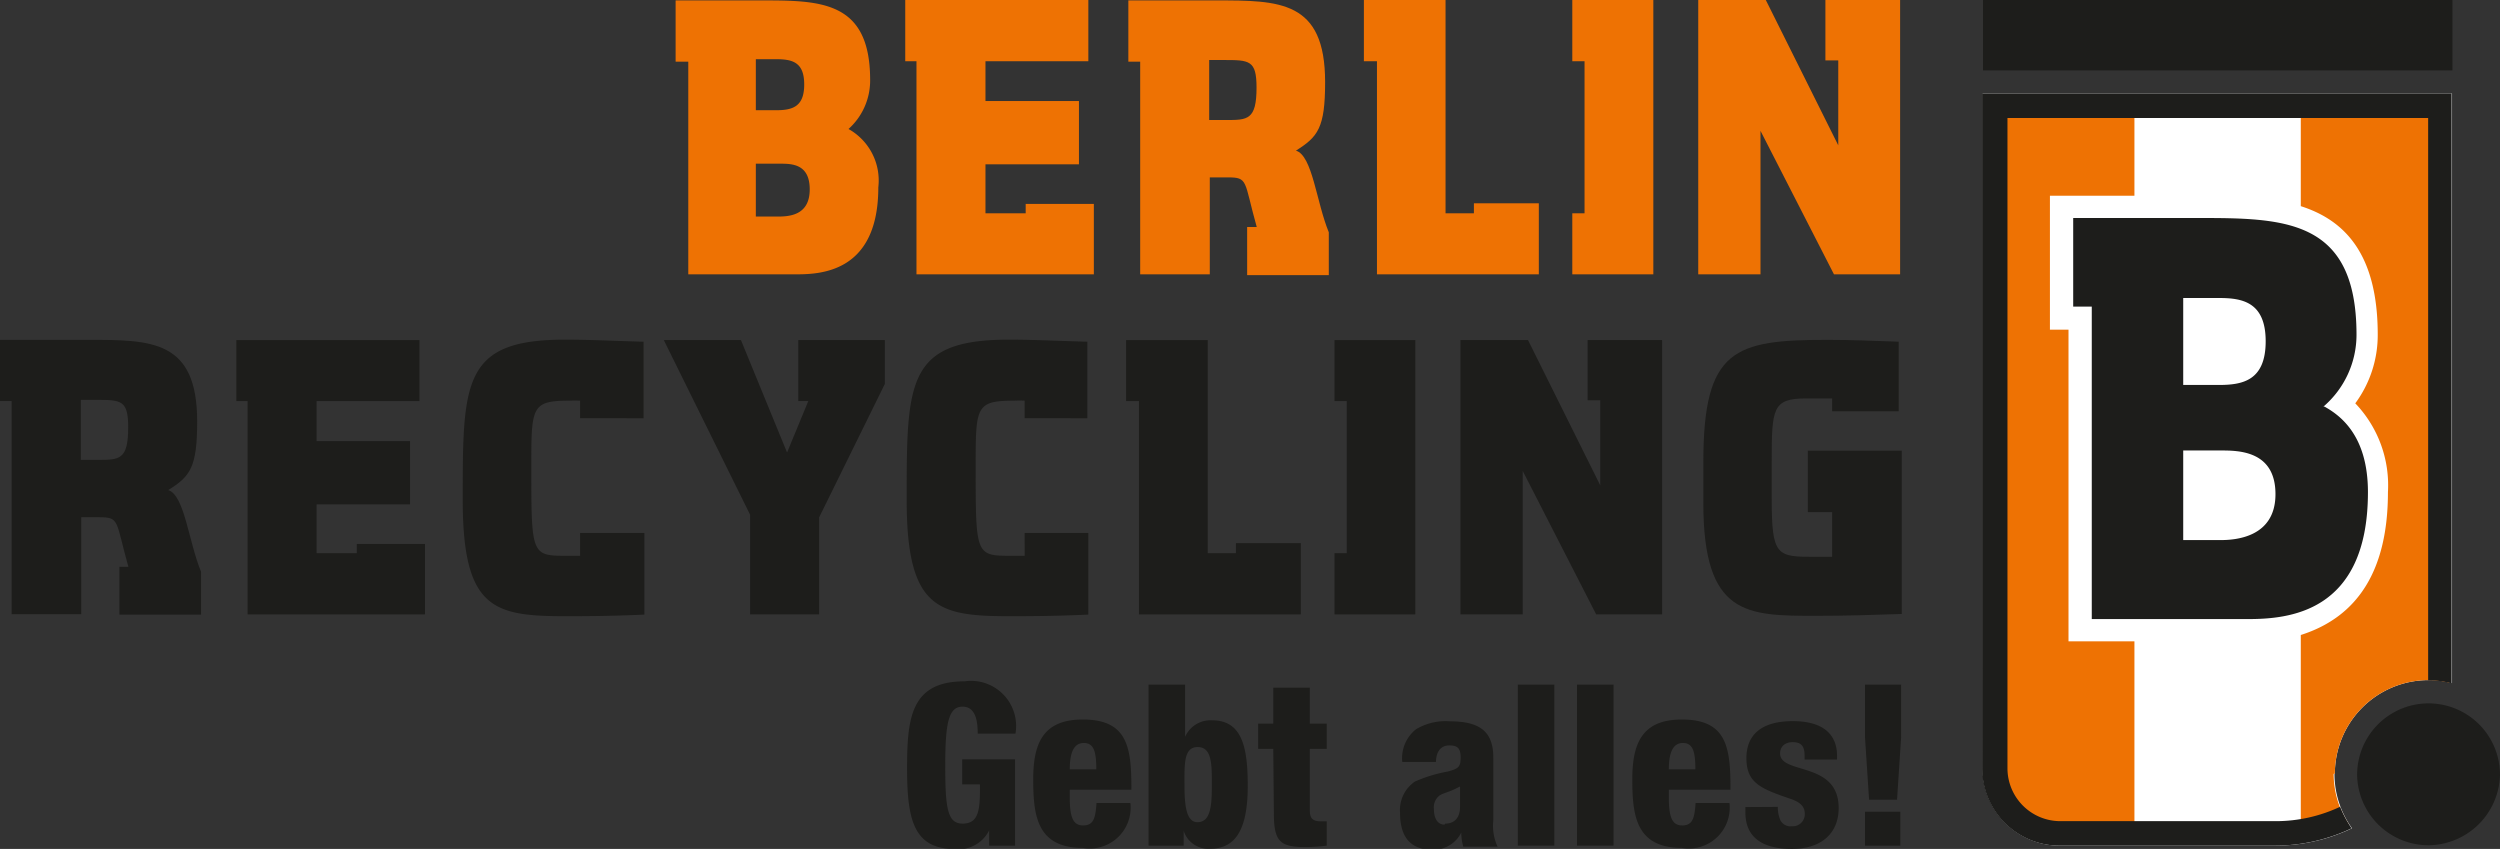
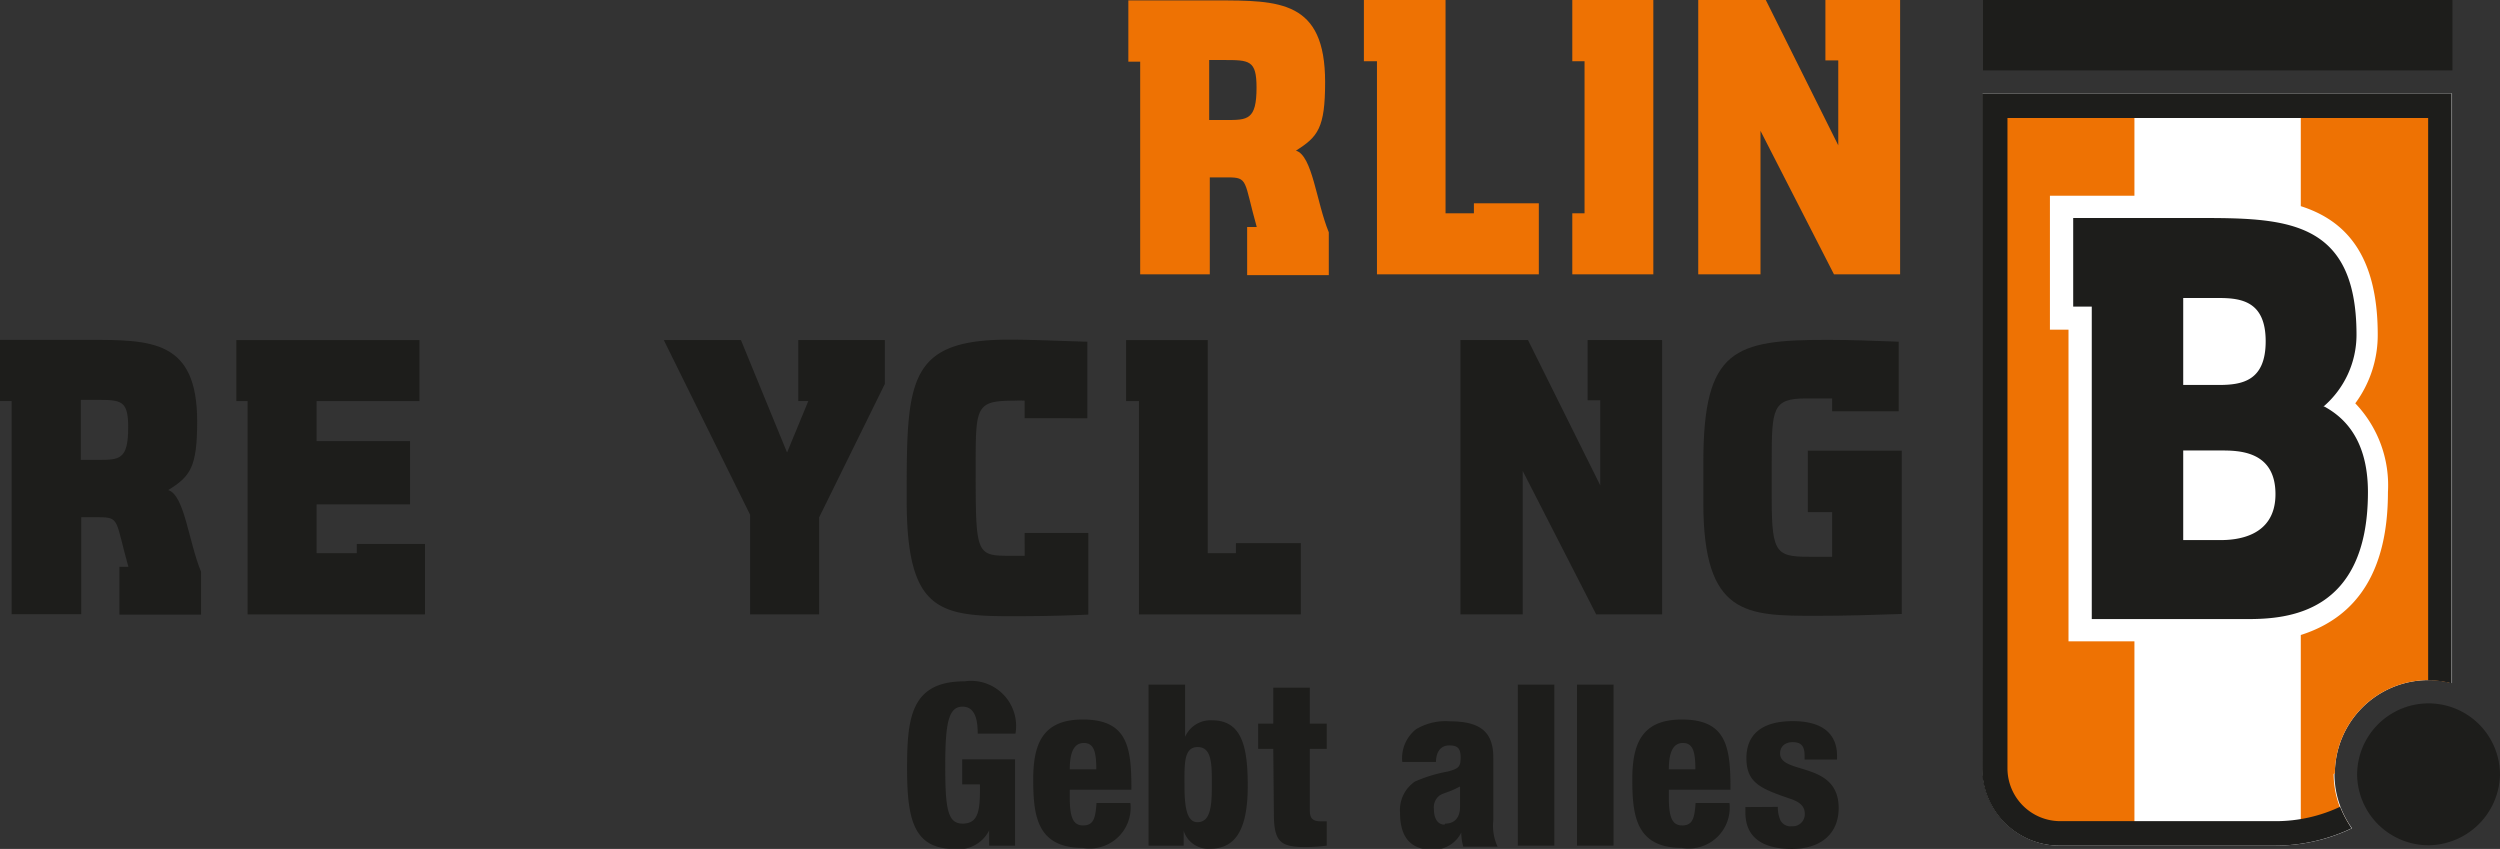
<svg xmlns="http://www.w3.org/2000/svg" id="Ebene_1" data-name="Ebene 1" viewBox="0 0 122.48 41.59">
  <rect x="0" y="0" width="122.48" height="41.59" fill="#333333" stroke="none" />
  <defs>
    <style>.cls-1{fill:none;}.cls-2{clip-path:url(#clip-path);}.cls-3{fill:#1d1d1b;}.cls-4{fill:#ee7203;}.cls-5{fill:#fff;}</style>
    <clipPath id="clip-path" transform="translate(-7.43 -4.98)">
      <rect class="cls-1" x="7.43" y="4.97" width="122.48" height="41.59" />
    </clipPath>
  </defs>
  <g class="cls-2">
    <path class="cls-3" d="M55.33,40.92c0-.51-.06-1.32-.74-1.32s-.85.77-.85,2.88.11,2.85.85,2.85.85-.58.85-1.66v-.26h-.87V42.18h2.59v4.23H55.89l0-.75h0a1.66,1.66,0,0,1-1.71.91c-2,0-2.31-1.47-2.31-3.94s.18-4.27,2.81-4.27a2.21,2.21,0,0,1,2.5,2.56Z" transform="translate(-7.43 -4.98)" />
    <path class="cls-3" d="M61.14,42.67c0-.84-.11-1.29-.61-1.29s-.69.49-.69,1.29Zm-1.3,1v.37c0,.93.14,1.38.65,1.38s.61-.34.66-1.1h1.66a2,2,0,0,1-2.33,2.2c-2.25,0-2.43-1.58-2.43-3.36s.49-2.93,2.43-2.93c2.23,0,2.38,1.41,2.38,3.44Z" transform="translate(-7.43 -4.98)" />
    <path class="cls-3" d="M66.1,45.26c.68,0,.7-.92.7-1.88s0-1.8-.69-1.8-.65.82-.65,1.88.11,1.8.64,1.8m-2.4-6.74h1.79v2.56h0a1.36,1.36,0,0,1,1.33-.81c1.47,0,1.74,1.34,1.74,3.2,0,2.23-.64,3.09-1.85,3.09a1.26,1.26,0,0,1-1.29-.88h0v.73H63.7Z" transform="translate(-7.43 -4.98)" />
    <path class="cls-3" d="M69.81,41.67h-.74V40.43h.74V38.67H71.6v1.76h.83v1.24H71.6v3c0,.42.15.55.57.55l.26,0v1.19a9.06,9.06,0,0,1-1,.07c-1.24,0-1.59-.22-1.59-1.62Z" transform="translate(-7.43 -4.98)" />
    <path class="cls-3" d="M78.24,45.33c.38,0,.72-.22.72-.82s0-.81,0-1c-.56.3-.8.31-1,.44a.73.73,0,0,0-.28.66c0,.48.19.77.52.77m-2.07-3.07a1.81,1.81,0,0,1,.67-1.6,2.8,2.8,0,0,1,1.67-.39c1.47,0,2.12.51,2.12,1.77v3.08a2.44,2.44,0,0,0,.21,1.29H79.12a2.56,2.56,0,0,1-.1-.69h0a1.52,1.52,0,0,1-1.41.84c-1,0-1.59-.53-1.59-1.82a1.69,1.69,0,0,1,.73-1.52,7.08,7.08,0,0,1,1.6-.49c.54-.14.64-.23.64-.69s-.16-.59-.56-.59-.64.29-.65.81Z" transform="translate(-7.43 -4.98)" />
  </g>
  <rect class="cls-3" x="74.36" y="33.54" width="1.79" height="7.89" />
  <rect class="cls-3" x="77.26" y="33.54" width="1.79" height="7.89" />
  <g class="cls-2">
    <path class="cls-3" d="M90.49,42.67c0-.84-.11-1.29-.61-1.29s-.69.49-.69,1.29Zm-1.3,1v.37c0,.93.14,1.38.65,1.38s.61-.34.66-1.1h1.66a2,2,0,0,1-2.33,2.2c-2.25,0-2.43-1.58-2.43-3.36s.49-2.93,2.43-2.93c2.23,0,2.38,1.41,2.38,3.44Z" transform="translate(-7.43 -4.98)" />
    <path class="cls-3" d="M94.53,44.51a1.63,1.63,0,0,0,.13.67.56.56,0,0,0,.55.28.59.59,0,0,0,.64-.61c0-.28-.13-.54-.69-.73-1.47-.5-2.17-.78-2.17-2s.84-1.81,2.27-1.81c1.68,0,2.17.82,2.17,1.69v.19H95.84V42c0-.52-.21-.66-.59-.66s-.61.23-.61.55c0,1.06,2.87.36,2.87,2.68,0,1.2-.81,2-2.29,2s-2.28-.59-2.28-1.79v-.26Z" transform="translate(-7.43 -4.98)" />
  </g>
-   <path class="cls-3" d="M98.8,46.41h1.73V44.75H98.8Zm0-7.89V41.1L99,44.16h1.37l.2-3.06V38.52Z" transform="translate(-7.43 -4.98)" />
  <g class="cls-2">
-     <path class="cls-4" d="M44.46,13v2.59h1c.55,0,1.64,0,1.64-1.33S46.12,13,45.5,13Zm0-5.12v2.5h1c.81,0,1.37-.18,1.37-1.26s-.56-1.24-1.37-1.24ZM40.53,5h4.15c2.94,0,5.38,0,5.38,3.9A3.19,3.19,0,0,1,49,11.3a2.89,2.89,0,0,1,1.46,2.86c0,4.09-2.72,4.26-4,4.26H41.15V8h-.62Z" transform="translate(-7.43 -4.98)" />
-   </g>
-   <polygon class="cls-4" points="44.35 0 44.35 3 44.9 3 44.9 13.44 53.59 13.44 53.59 9.99 50.25 9.99 50.25 10.45 48.28 10.45 48.28 8.05 52.86 8.05 52.86 4.95 48.28 4.95 48.28 3 53.32 3 53.32 0 44.35 0" />
+     </g>
  <g class="cls-2">
    <path class="cls-4" d="M67.36,7.92h-.69v2.94h.82c1.06,0,1.5,0,1.5-1.59,0-1.35-.35-1.35-1.63-1.35M62.71,5H67c3.12,0,5.35,0,5.35,4,0,2.25-.35,2.68-1.43,3.36.81.24,1,2.52,1.61,4v2.1h-4V16.1H69c-.64-2.28-.4-2.43-1.44-2.43h-.86v4.75H63.29V8h-.58Z" transform="translate(-7.43 -4.98)" />
  </g>
  <polygon class="cls-4" points="66.82 0 66.82 3 67.46 3 67.46 13.44 75.39 13.44 75.39 9.96 72.21 9.96 72.21 10.45 70.82 10.45 70.82 0 66.82 0" />
  <polygon class="cls-4" points="77.03 0 77.03 3 77.63 3 77.63 10.45 77.03 10.45 77.03 13.44 81 13.44 81 0 77.03 0" />
  <polygon class="cls-4" points="89.43 0 89.43 2.96 90.06 2.96 90.06 7.12 86.51 0 83.2 0 83.2 13.44 86.25 13.44 86.25 6.41 89.85 13.44 93.09 13.44 93.09 0 89.43 0" />
  <g class="cls-2">
    <path class="cls-3" d="M12.09,24.57h-.7v2.94h.83c1.06,0,1.49,0,1.49-1.59,0-1.35-.34-1.35-1.62-1.35M7.43,21.63h4.31c3.12,0,5.35,0,5.35,4,0,2.25-.34,2.69-1.42,3.36.8.24,1,2.53,1.61,4v2.1h-4V32.75h.44c-.64-2.28-.41-2.43-1.45-2.43h-.86v4.75H8V24.63H7.43Z" transform="translate(-7.43 -4.98)" />
  </g>
  <polygon class="cls-3" points="11.58 19.65 11.58 16.66 20.55 16.66 20.55 19.65 15.51 19.65 15.51 21.61 20.09 21.61 20.09 24.71 15.51 24.71 15.51 27.1 17.48 27.1 17.48 26.65 20.82 26.65 20.82 30.1 12.13 30.1 12.13 19.65 11.58 19.65" />
  <g class="cls-2">
-     <path class="cls-3" d="M35.85,31.09H39v4c-1.28.06-2.54.08-3.77.08-3.58,0-5.13-.29-5.13-5.7,0-5.79,0-7.85,5-7.85,1.3,0,2.58.07,3.86.1v3.75H35.85v-.86a4.27,4.27,0,0,0-.49,0c-1.9,0-1.9.28-1.9,3.24,0,4.29,0,4.36,1.7,4.36h.69Z" transform="translate(-7.43 -4.98)" />
-   </g>
+     </g>
  <polygon class="cls-3" points="32.52 16.66 36.3 16.66 38.56 22.17 39.6 19.65 39.11 19.65 39.11 16.66 43.35 16.66 43.35 18.81 40.13 25.35 40.13 30.1 36.75 30.1 36.75 25.22 32.52 16.66" />
  <g class="cls-2">
    <path class="cls-3" d="M57.63,31.09h3.12v4c-1.28.06-2.54.08-3.76.08-3.58,0-5.14-.29-5.14-5.7,0-5.79,0-7.85,5-7.85,1.29,0,2.57.07,3.85.1v3.75H57.63v-.86a4.53,4.53,0,0,0-.5,0c-1.9,0-1.9.28-1.9,3.24,0,4.29,0,4.36,1.7,4.36h.7Z" transform="translate(-7.43 -4.98)" />
  </g>
  <polygon class="cls-3" points="55.17 19.65 55.17 16.66 59.17 16.66 59.17 27.1 60.55 27.1 60.55 26.61 63.73 26.61 63.73 30.1 55.8 30.1 55.8 19.65 55.17 19.65" />
-   <polygon class="cls-3" points="65.38 16.66 69.34 16.66 69.34 30.1 65.38 30.1 65.38 27.1 65.98 27.1 65.98 19.65 65.38 19.65 65.38 16.66" />
  <polygon class="cls-3" points="71.55 30.1 71.55 16.66 74.86 16.66 78.4 23.78 78.4 19.61 77.78 19.61 77.78 16.66 81.43 16.66 81.43 30.1 78.2 30.1 74.6 23.07 74.6 30.1 71.55 30.1" />
  <g class="cls-2">
    <path class="cls-3" d="M96,27.06h4.6v8c-1.41.05-2.79.09-4.2.09-3.4,0-5.52,0-5.52-5.52v-2c0-5.56,1.52-6,6.1-6,1.14,0,2.31.05,3.47.09v3.41H97.19V24.5H95.91c-1.64,0-1.68.49-1.68,3.07v1.86c0,2.83.26,2.83,2.16,2.83h.8V30.07H96Z" transform="translate(-7.43 -4.98)" />
    <path class="cls-5" d="M121.82,42.89a4.59,4.59,0,0,1,4.59-4.59,4.37,4.37,0,0,1,1.15.15c0-.23,0-.47,0-.7V9.56h-23V42.63a3.79,3.79,0,0,0,3.79,3.78h10.55a8.75,8.75,0,0,0,3.76-.85,4.6,4.6,0,0,1-.86-2.67" transform="translate(-7.43 -4.98)" />
    <path class="cls-4" d="M108.77,36.4V21.13h-.91V14.57H112V9.74H104.7V42.48a3.75,3.75,0,0,0,3.74,3.75H112V36.4Z" transform="translate(-7.43 -4.98)" />
    <path class="cls-3" d="M116.21,31.44h-1.82V27.05h1.82c.88,0,2.7,0,2.7,2.14s-2,2.25-2.7,2.25m-1.82-11.86h1.74c1.12,0,2.3.17,2.3,2.12s-1.16,2.14-2.3,2.14h-1.74Zm6.87,5.32a4.64,4.64,0,0,0,1.62-3.52c0-5.72-3.57-5.72-7.87-5.72H109V20h.91V35.31h7.61c1.94,0,5.92-.24,5.92-6.22,0-2.78-1.36-3.76-2.13-4.19" transform="translate(-7.43 -4.98)" />
  </g>
  <rect class="cls-3" x="97.15" width="23" height="3.45" />
  <g class="cls-2">
    <path class="cls-4" d="M121.82,42.89a4.59,4.59,0,0,1,4.59-4.59,4.34,4.34,0,0,1,1,.12c0-.26,0-.51,0-.77V9.74h-7.26v5.34c2.16.69,3.77,2.35,3.77,6.3a5.63,5.63,0,0,1-1.1,3.36,5.81,5.81,0,0,1,1.6,4.35c0,3.78-1.44,6.1-4.27,7V46.13a8.32,8.32,0,0,0,2.36-.74,4.57,4.57,0,0,1-.75-2.5" transform="translate(-7.43 -4.98)" />
    <path class="cls-3" d="M122.91,42.89a3.5,3.5,0,0,0,3.55,3.5,3.54,3.54,0,0,0,3.45-3.45,3.5,3.5,0,1,0-7,0" transform="translate(-7.43 -4.98)" />
-     <path class="cls-3" d="M122.11,44.49a7.39,7.39,0,0,1-3.19.72H108.37a2.59,2.59,0,0,1-2.59-2.58V10.76h20.61v27c0,.18,0,.37,0,.55h0a4.37,4.37,0,0,1,1.15.15c0-.23,0-.47,0-.7V9.56h-23V42.63a3.79,3.79,0,0,0,3.79,3.78h10.55a8.75,8.75,0,0,0,3.76-.85,5.22,5.22,0,0,1-.57-1.07" transform="translate(-7.43 -4.98)" />
+     <path class="cls-3" d="M122.11,44.49a7.39,7.39,0,0,1-3.19.72H108.37a2.59,2.59,0,0,1-2.59-2.58V10.76h20.61v27c0,.18,0,.37,0,.55a4.37,4.37,0,0,1,1.15.15c0-.23,0-.47,0-.7V9.56h-23V42.63a3.79,3.79,0,0,0,3.79,3.78h10.55a8.75,8.75,0,0,0,3.76-.85,5.22,5.22,0,0,1-.57-1.07" transform="translate(-7.43 -4.98)" />
  </g>
</svg>